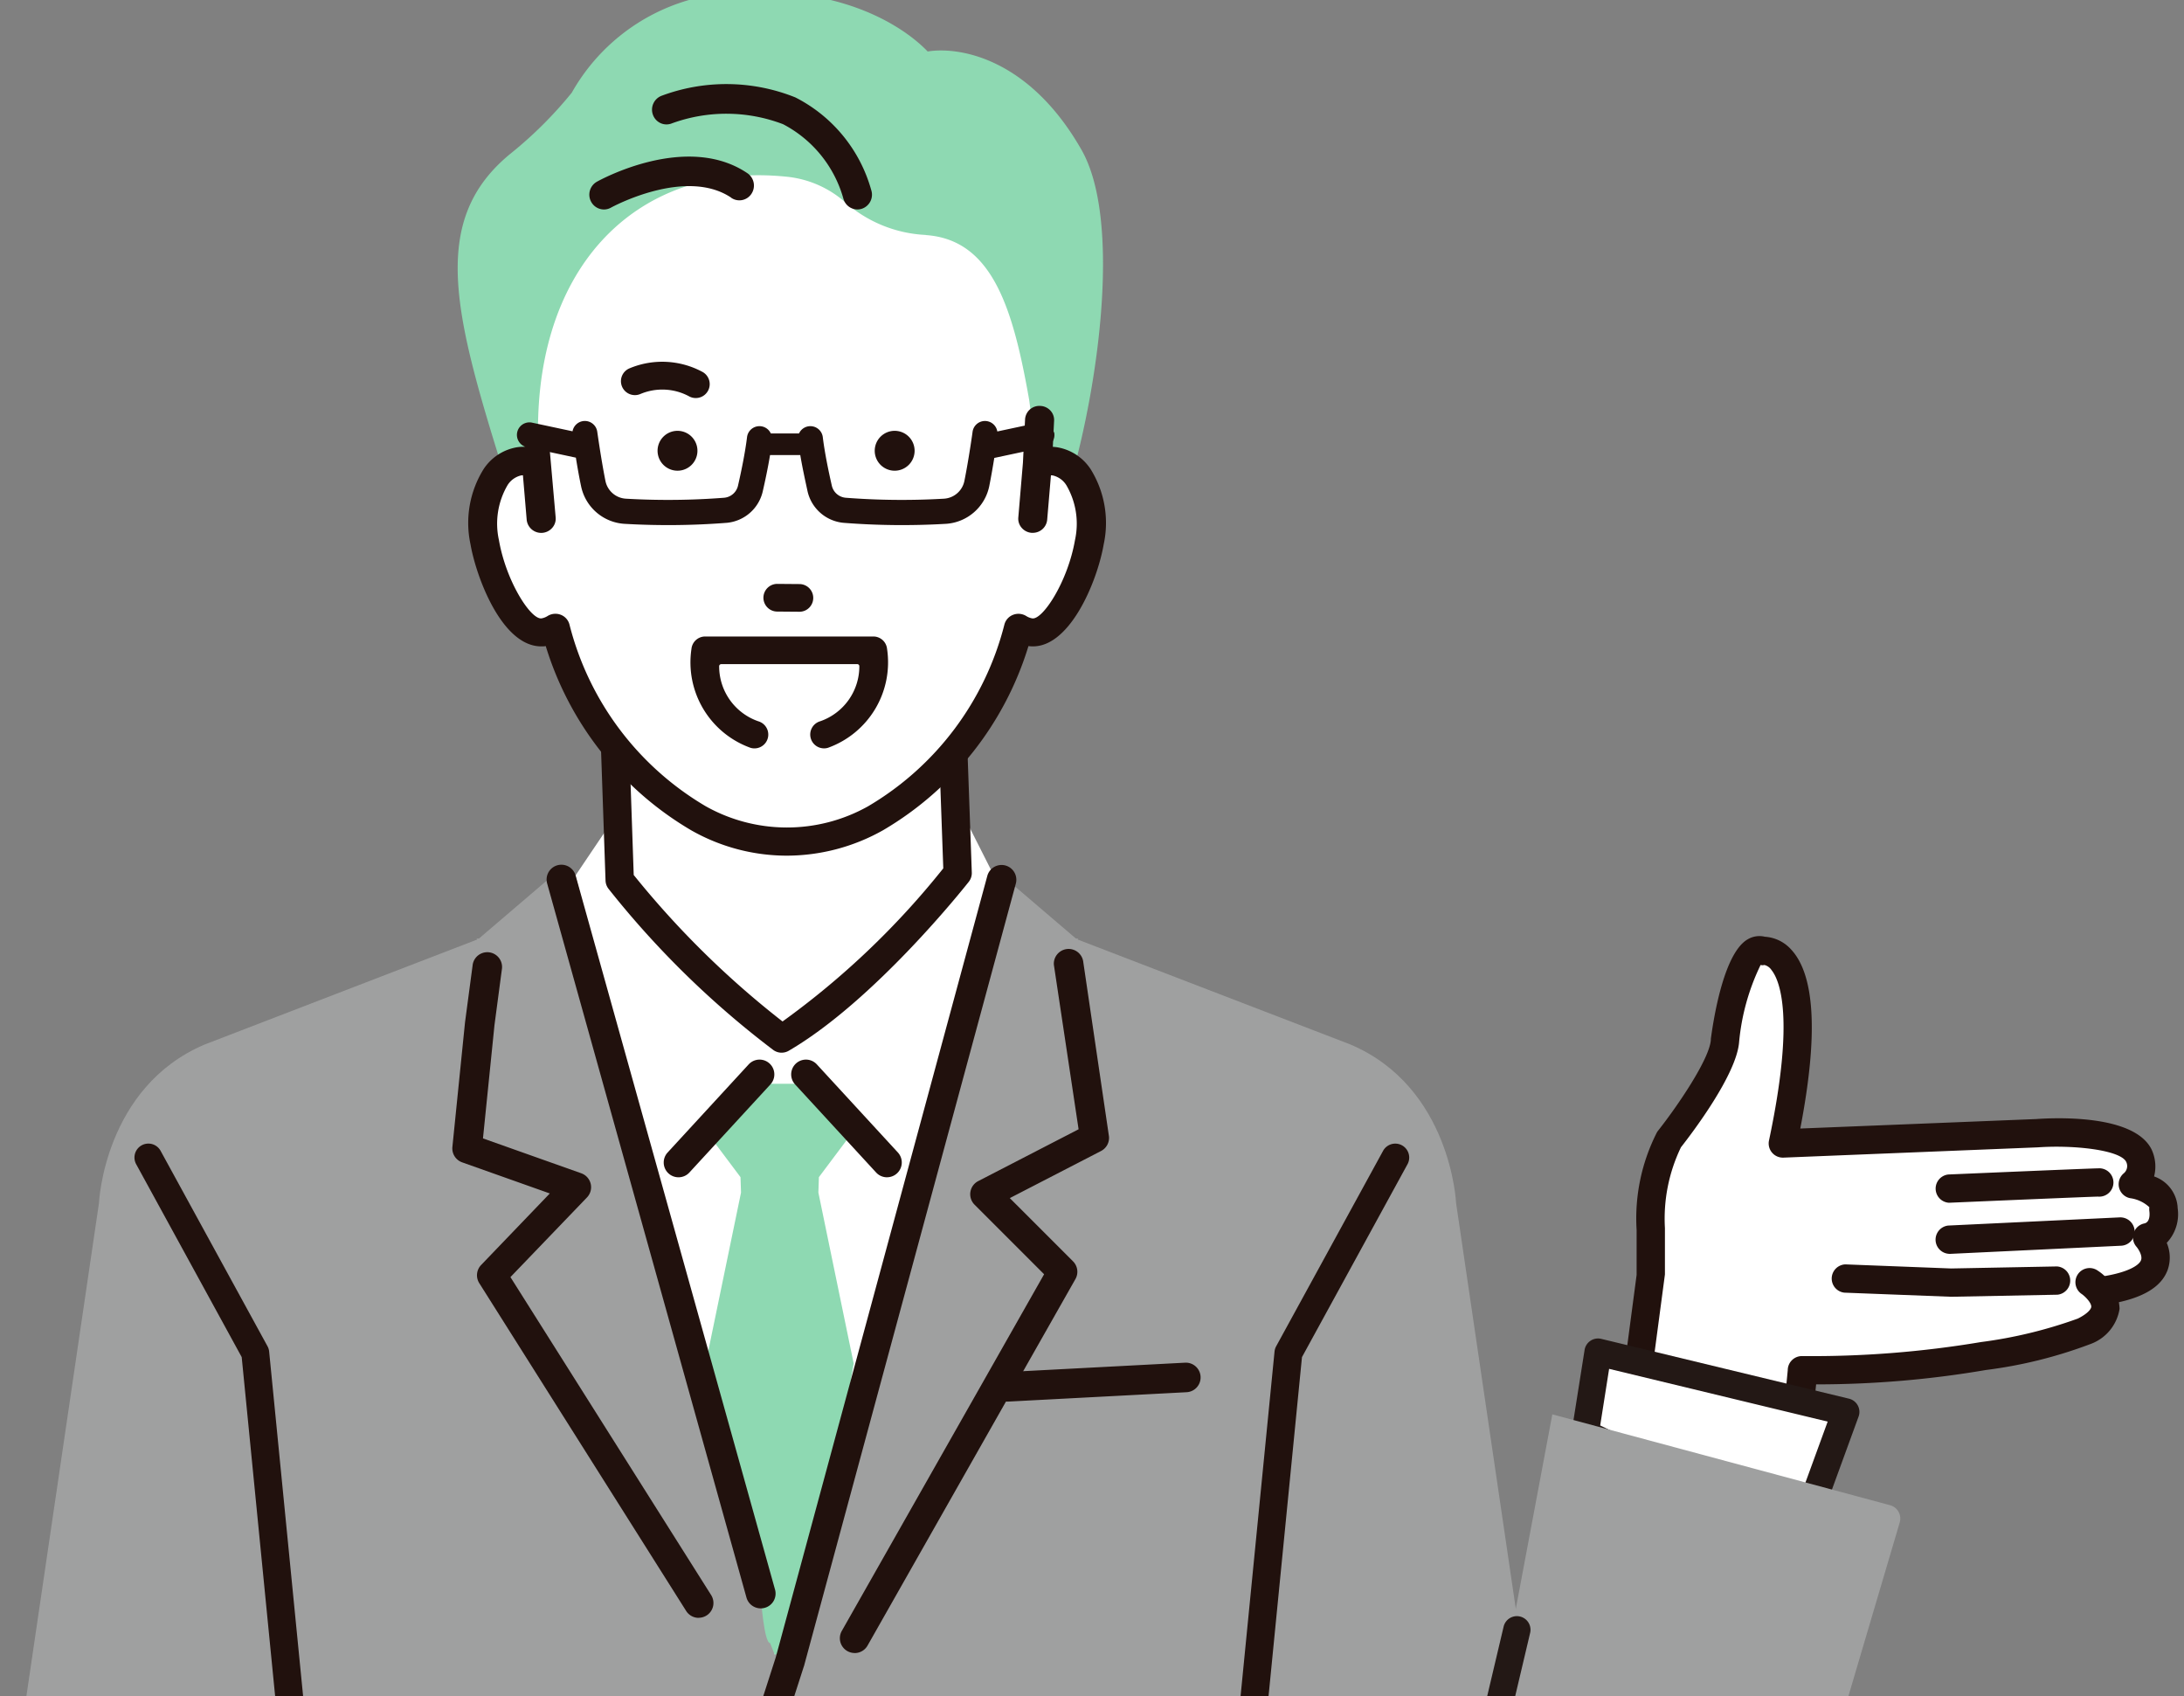
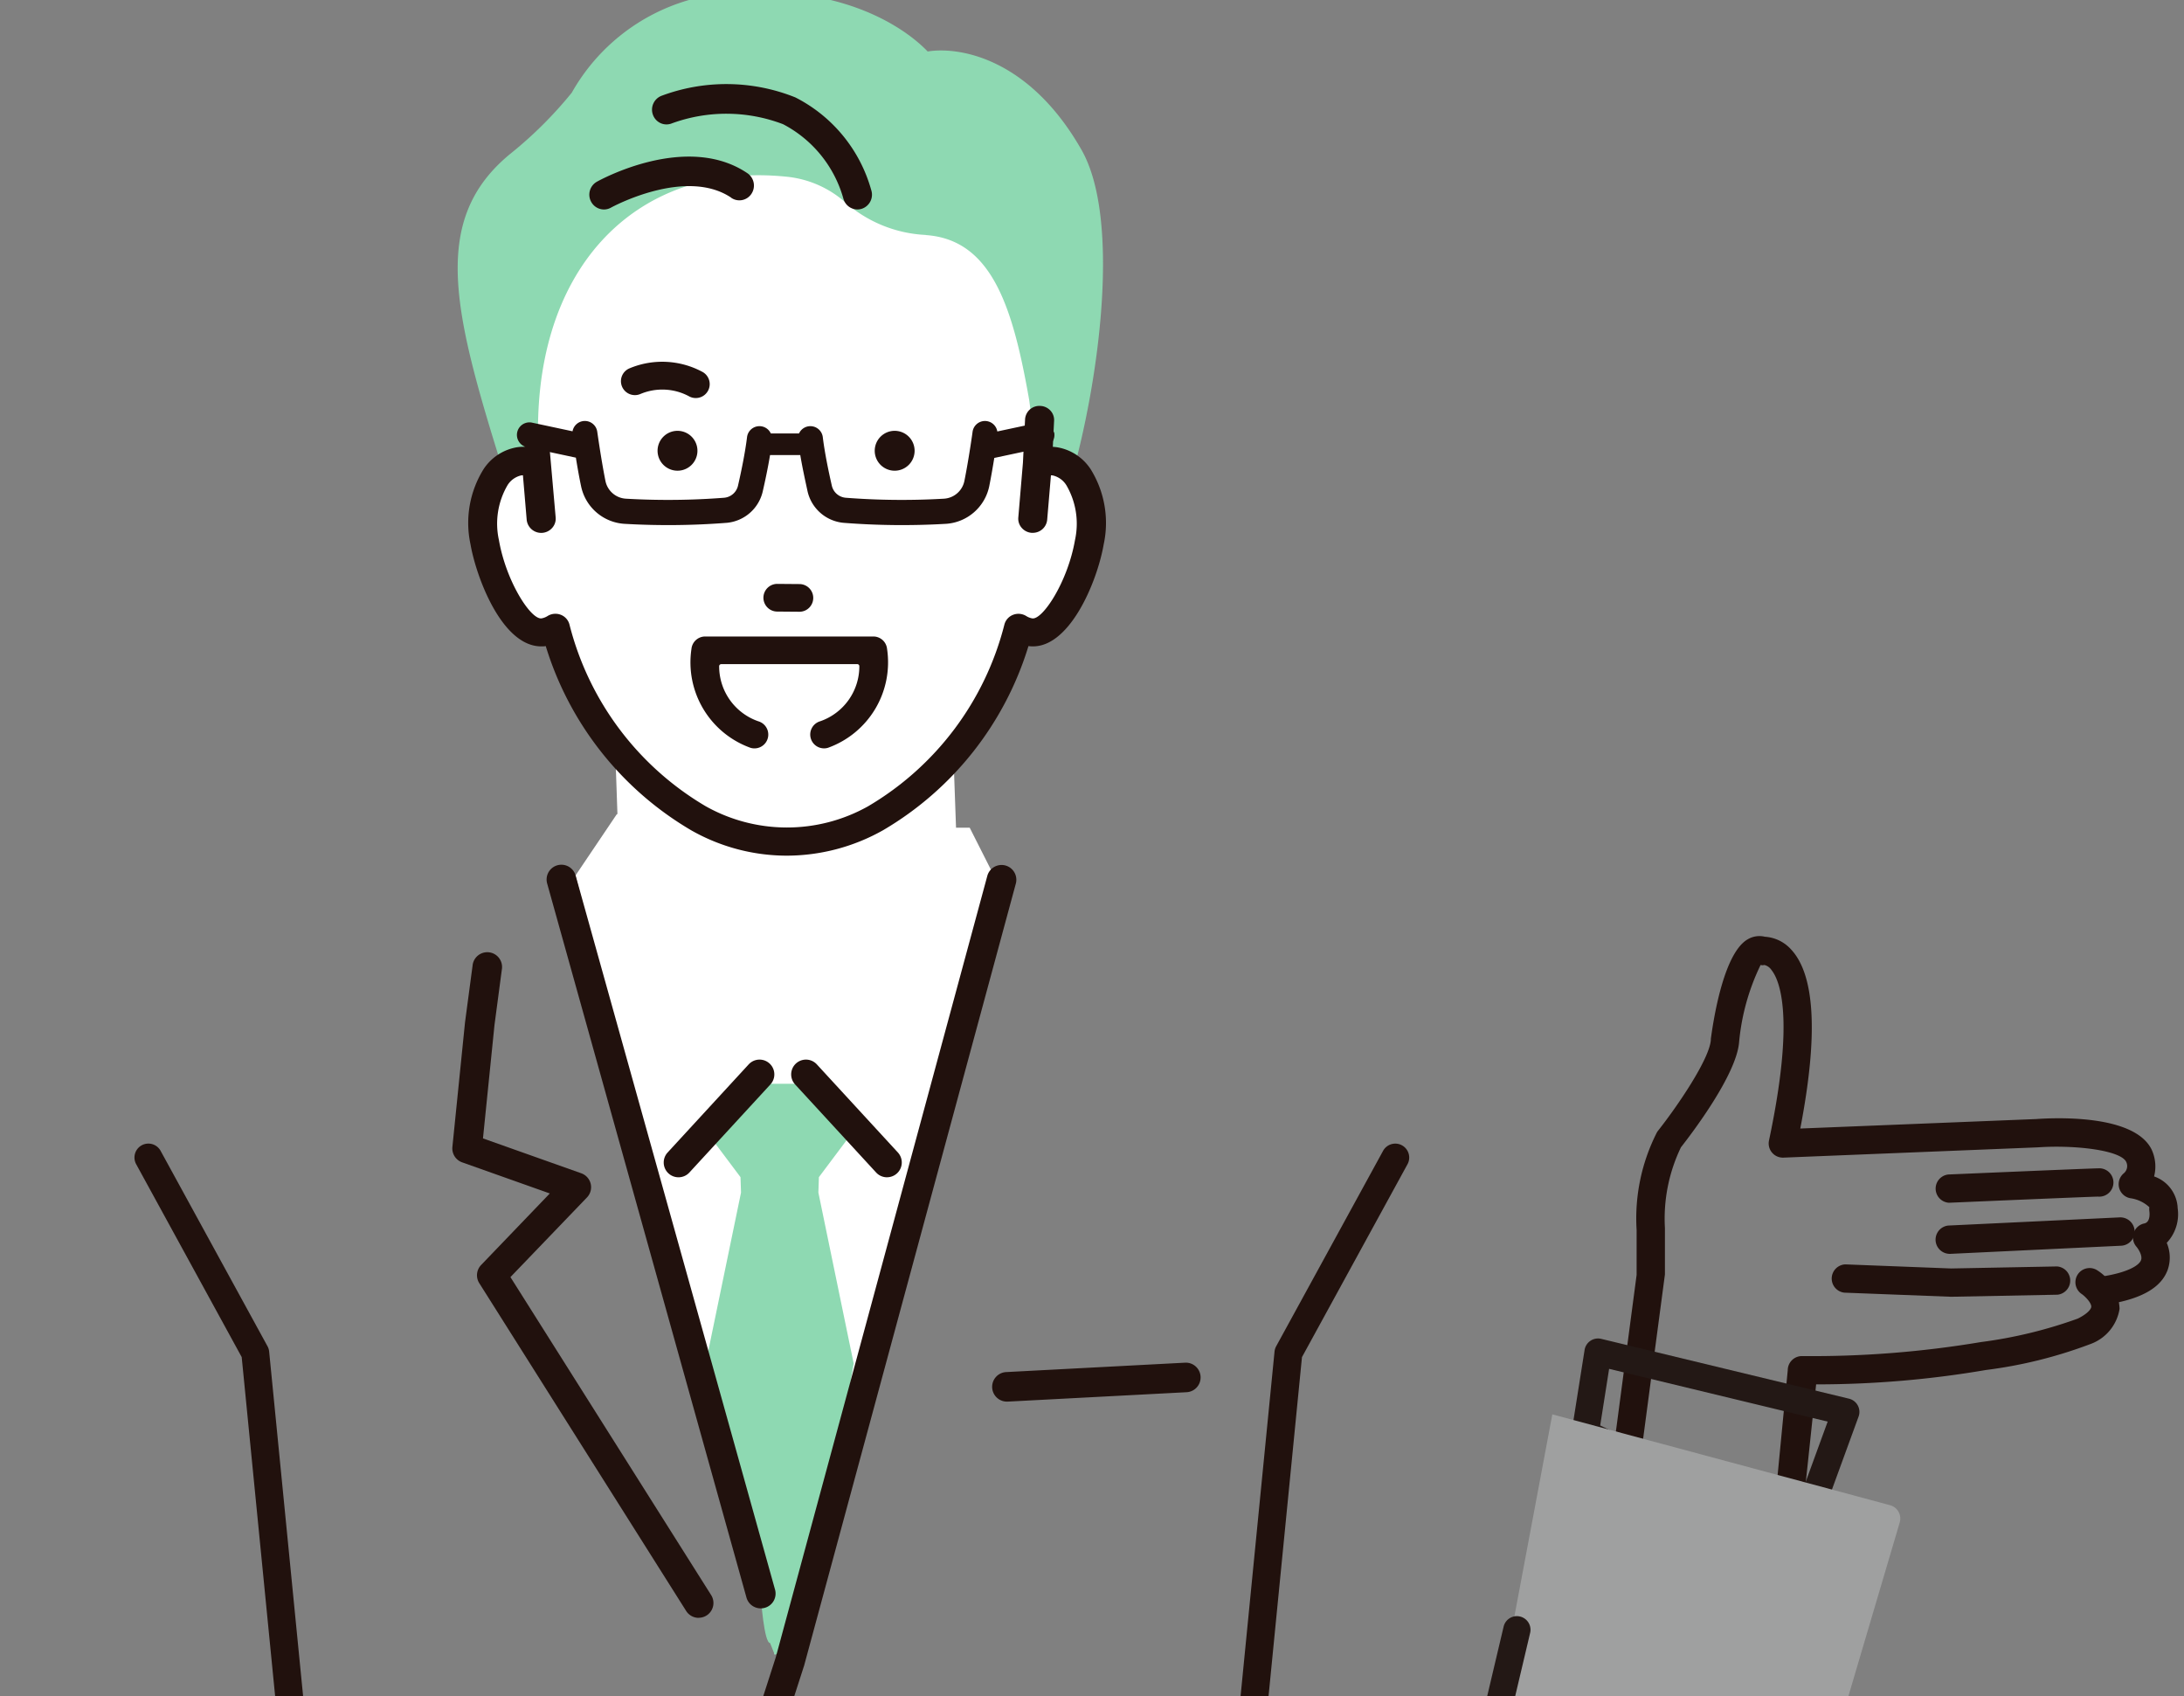
<svg xmlns="http://www.w3.org/2000/svg" width="85" height="66" viewBox="0 0 85 66">
  <rect x="0" y="0" width="85" height="66" fill="#808080" stroke="none" />
  <defs>
    <clipPath id="clip-path">
      <rect id="長方形_334" data-name="長方形 334" width="85" height="66" transform="translate(37 1423)" fill="#fff" stroke="#707070" stroke-width="1" />
    </clipPath>
    <clipPath id="clip-path-2">
      <rect id="長方形_333" data-name="長方形 333" width="84.9" height="74.304" fill="none" />
    </clipPath>
  </defs>
  <g id="マスクグループ_12" data-name="マスクグループ 12" transform="translate(-37 -1423)" clip-path="url(#clip-path)">
    <g id="グループ_218" data-name="グループ 218" transform="translate(36.866 1422.696)">
      <g id="グループ_217" data-name="グループ 217" clip-path="url(#clip-path-2)">
-         <path id="パス_1091" data-name="パス 1091" d="M307.772,183.908c.034-.584,1.485-.059,1.635-.365a1.8,1.8,0,0,0,.034-1.7c.795-.159.636-1.113.636-1.113.079-.715-1.193-.954-1.193-.954a.937.937,0,0,0,.238-1.113c-.556-1.113-3.974-.874-3.974-.874l-9.883.4c1.659-7.817-.774-7.493-.774-7.493-.954-.4-1.478,3.492-1.478,3.492-.08,1.193-2.173,3.842-2.173,3.842a6.877,6.877,0,0,0-.715,3.5v1.749l-1.281,9.68,6.72.472.628-6.4s11.406-.139,11.579-3.112" transform="translate(-225.745 -133.381)" fill="#fff" />
        <path id="パス_1092" data-name="パス 1092" d="M286.872,191.529a.552.552,0,0,1-.551-.53l1.281-9.68v-1.75a7.367,7.367,0,0,1,.789-3.794.543.543,0,0,1,.045-.066c.768-.973,2.006-2.793,2.055-3.537q0-.018,0-.037c.134-.994.542-3.362,1.435-3.875a.892.892,0,0,1,.668-.1,1.5,1.5,0,0,1,1.025.5c.933,1.007,1.051,3.348.353,6.963l9.18-.369c.872-.062,3.821-.159,4.49,1.179a1.558,1.558,0,0,1,.1,1.054,1.362,1.362,0,0,1,.918,1.241,1.624,1.624,0,0,1-.426,1.343,1.454,1.454,0,0,1,.04,1.042c-.252.705-1.033,1.15-2.389,1.358a.552.552,0,1,1-.168-1.091c1-.154,1.441-.43,1.517-.636.068-.184-.122-.457-.177-.52a.554.554,0,0,1,.3-.907c.25-.05.21-.414.2-.486a.611.611,0,0,1,0-.147,1.367,1.367,0,0,0-.747-.351.553.553,0,0,1-.256-.961.367.367,0,0,0,.1-.456c-.226-.451-1.994-.661-3.438-.561l-9.9.4a.552.552,0,0,1-.562-.666c1.022-4.815.41-6.241.1-6.63a.469.469,0,0,0-.278-.2.3.3,0,0,1-.149,0,8.691,8.691,0,0,0-.836,3c-.1,1.274-1.846,3.562-2.263,4.093a6.391,6.391,0,0,0-.624,3.145c0,.014,0,.029,0,.043V181.3l-1.282,9.659a.551.551,0,0,1-.53.573h-.022" transform="translate(-223.772 -131.406)" fill="#21110d" />
        <path id="パス_1093" data-name="パス 1093" d="M316.786,238.327a.552.552,0,0,1-.552-.552l.628-6.5a.552.552,0,0,1,.552-.552,39.715,39.715,0,0,0,6.966-.545,17.764,17.764,0,0,0,3.774-.915c.37-.185.514-.363.521-.456.01-.153-.232-.4-.365-.494a.552.552,0,1,1,.623-.911,1.861,1.861,0,0,1,.844,1.48,1.75,1.75,0,0,1-1.146,1.377,17.7,17.7,0,0,1-4.051,1.005,39.1,39.1,0,0,1-6.613.56l-.628,5.947a.552.552,0,0,1-.552.552" transform="translate(-247.15 -177.652)" fill="#21110d" />
        <path id="パス_1094" data-name="パス 1094" d="M345.856,210.823a.552.552,0,0,1-.023-1.1c.571-.024,5.583-.239,5.826-.239a.552.552,0,1,1,0,1.1c-.193,0-3.562.143-5.779.238h-.024" transform="translate(-269.87 -163.718)" fill="#21110d" />
        <path id="パス_1095" data-name="パス 1095" d="M331.434,227.844h-.021l-4.133-.159a.552.552,0,0,1,.043-1.1l4.117.159,4.117-.079a.552.552,0,0,1,.021,1.1l-4.134.08Z" transform="translate(-255.368 -177.082)" fill="#21110d" />
        <path id="パス_1096" data-name="パス 1096" d="M345.856,219.635a.552.552,0,0,1-.026-1.1l6.677-.318a.559.559,0,0,1,.577.525.552.552,0,0,1-.525.578l-6.677.318h-.027" transform="translate(-269.871 -170.543)" fill="#21110d" />
-         <path id="パス_1097" data-name="パス 1097" d="M283.023,245.387l.5-3.158,9.641,2.327-1.781,4.879Z" transform="translate(-221.195 -189.312)" fill="#fff" />
        <path id="パス_1098" data-name="パス 1098" d="M289.486,248.07a.53.53,0,0,1-.231-.053l-8.359-4.048a.53.53,0,0,1-.292-.56l.5-3.158a.53.53,0,0,1,.648-.433l9.641,2.327a.53.53,0,0,1,.374.7l-1.781,4.879a.53.53,0,0,1-.5.348m-7.774-4.884,7.477,3.621,1.376-3.771-8.506-2.053Z" transform="translate(-219.299 -187.417)" fill="#231815" />
        <path id="パス_1099" data-name="パス 1099" d="M90.539,87.278l-.044-.141a.878.878,0,0,0-.1.041Z" transform="translate(-70.65 -68.101)" fill="#23acb0" />
        <path id="パス_1100" data-name="パス 1100" d="M106,19.03c1.089-3.737,1.992-10.163.428-12.9-2.041-3.578-4.764-4.02-5.984-3.823C99.207,1.024,96.076-.714,91.136.309a7.675,7.675,0,0,0-4.543,3.6,15.827,15.827,0,0,1-2.327,2.327c-3.3,2.64-2.232,6.373-.216,12.8.28-.1.4.071,1.009.329,0,0,.79-5.156,2.337-6.434,2.524-3.894,5.126-6.394,10.156-4.123a10.483,10.483,0,0,0,2.733,1.7c2.5,2.525,3.175,2.772,3.915,6.87l.732,1.883a4.354,4.354,0,0,1,1.129.124c.132-.256,0-.357-.061-.354" transform="translate(-64.205 0)" fill="#8ed9b2" />
-         <path id="パス_1101" data-name="パス 1101" d="M60.789,197.005c0-.011,0,.039,0,0l-3.985-27.077s-.194-4.507-4.114-6.17l-10.61-4.082-.006,0,.03-.034-.1-.009-2.913-2.489-8.7.775-8.7-.775-2.913,2.489-.1.009.03.034-.006,0L8.1,163.759c-3.919,1.663-4.114,6.17-4.114,6.17L0,197.005c0,.039,0-.011,0,0,0,.059-.005.074,0,0,.008.046.028.226.046,0,0,.073,0-.2-.012,0-.009.15-.019-.2-.03,0H60.784c-.011-.2-.021.15-.03,0-.008-.2-.011.073-.012,0,.018.226.038.046.046,0,.005.074,0,.059,0,0" transform="translate(0 -122.812)" fill="#9fa0a0" />
        <path id="パス_1102" data-name="パス 1102" d="M110.626,146.934l-5.872-.53-1.61,2.389L110.9,179.11l8.529-30.312-.942-1.864Z" transform="translate(-80.612 -114.422)" fill="#fff" />
        <path id="パス_1103" data-name="パス 1103" d="M110.04,129.726l-.274-7.946h13.152l.274,7.672s-3.562,4.521-6.85,6.439a35.376,35.376,0,0,1-6.3-6.165" transform="translate(-85.787 -95.176)" fill="#fff" />
-         <path id="パス_1104" data-name="パス 1104" d="M114.367,134.469a.552.552,0,0,1-.326-.106,35.588,35.588,0,0,1-6.414-6.274.553.553,0,0,1-.114-.318l-.274-7.946a.552.552,0,0,1,.552-.571h13.152a.552.552,0,0,1,.551.532l.274,7.672a.551.551,0,0,1-.118.361c-.148.188-3.665,4.626-7.005,6.574a.549.549,0,0,1-.278.075m-5.757-6.914a35.259,35.259,0,0,0,5.792,5.7,31.645,31.645,0,0,0,6.256-5.958l-.248-6.934H108.363Z" transform="translate(-83.812 -93.203)" fill="#21110d" />
        <path id="パス_1105" data-name="パス 1105" d="M103.894,34.937c2.6.178,3.4,2.871,4.025,6.42l.323,2.471a1.288,1.288,0,0,1,.694-.089c1,.165,1.6,1.574,1.325,3.146s-1.309,3.662-2.314,3.5a1.229,1.229,0,0,1-.442-.17,12.053,12.053,0,0,1-5.569,7.415,7.069,7.069,0,0,1-6.884,0,12.056,12.056,0,0,1-5.57-7.415,1.228,1.228,0,0,1-.441.17c-1.005.164-2.04-1.925-2.314-3.5s.32-2.982,1.325-3.146a1.287,1.287,0,0,1,.694.089c.032-.3-.094.244.079-.433-.369-7.018,3.675-11.329,9.63-10.731a4.042,4.042,0,0,1,2.306,1,5.1,5.1,0,0,0,3.134,1.268" transform="translate(-67.729 -25.486)" fill="#fff" />
        <path id="パス_1106" data-name="パス 1106" d="M108.277,76.138a1.94,1.94,0,0,0-1.271-.835,1.809,1.809,0,0,0-.192-.021l.05-1.017a.539.539,0,0,0-.141-.391.563.563,0,0,0-.4-.184.556.556,0,0,0-.589.523l-.083,1.688-.18,2.127a.537.537,0,0,0,.127.4.565.565,0,0,0,.388.2l.047,0a.561.561,0,0,0,.561-.5l.147-1.738a.527.527,0,0,1,.075.006.847.847,0,0,1,.526.381,2.967,2.967,0,0,1,.335,2.132c-.284,1.634-1.262,3.113-1.665,3.048a.648.648,0,0,1-.235-.093.577.577,0,0,0-.511-.045.554.554,0,0,0-.337.381,11.483,11.483,0,0,1-5.312,7.073,6.455,6.455,0,0,1-6.314-.007,11.475,11.475,0,0,1-5.3-7.067.555.555,0,0,0-.336-.381.577.577,0,0,0-.511.044.659.659,0,0,1-.236.094c-.41.068-1.38-1.418-1.664-3.049a2.965,2.965,0,0,1,.335-2.131.848.848,0,0,1,.527-.381.5.5,0,0,1,.073-.006l.147,1.738a.568.568,0,0,0,1,.3.537.537,0,0,0,.127-.4l-.258-2.933-.967.186a1.545,1.545,0,0,0-.3.022h0a1.942,1.942,0,0,0-1.272.835,3.955,3.955,0,0,0-.516,2.945c.216,1.242,1.21,3.965,2.754,3.965.059,0,.115,0,.173-.012a12.578,12.578,0,0,0,5.663,7.169,7.536,7.536,0,0,0,3.7.986,7.652,7.652,0,0,0,3.775-.995,12.554,12.554,0,0,0,5.649-7.16c1.546.212,2.668-2.462,2.927-3.953a3.956,3.956,0,0,0-.516-2.945" transform="translate(-65.705 -57.591)" fill="#21110d" />
        <path id="パス_1107" data-name="パス 1107" d="M130.236,198.682l.02-.6,1.491-1.988-1.371-1.645h-3.291l-1.371,1.645,1.491,1.988.02.6-1.374,6.645,1.683,7.5.457,1.463c.007.229.136,1.92.365,1.92l.183.457.64-.274.823-2.1-.115,1.079,1.723-10.037Z" transform="translate(-98.251 -151.973)" fill="#8ed9b2" />
        <path id="パス_1108" data-name="パス 1108" d="M119.434,194.709a.575.575,0,0,1-.423-.965l3.154-3.428a.575.575,0,0,1,.847.779l-3.154,3.428a.574.574,0,0,1-.423.186" transform="translate(-92.893 -148.595)" fill="#21110d" />
        <path id="パス_1109" data-name="パス 1109" d="M145.293,194.71a.573.573,0,0,1-.423-.186l-3.154-3.428a.575.575,0,0,1,.847-.779l3.154,3.428a.575.575,0,0,1-.423.964" transform="translate(-110.638 -148.596)" fill="#21110d" />
-         <path id="パス_1110" data-name="パス 1110" d="M150.816,197.771a.575.575,0,0,1-.5-.859l7.874-13.879-2.707-2.707a.575.575,0,0,1,.143-.918l3.906-2.016-.962-6.4a.575.575,0,0,1,1.145-.105l1,6.786a.575.575,0,0,1-.309.564l-3.551,1.833,2.46,2.46a.575.575,0,0,1,.094.691l-8.09,14.26a.575.575,0,0,1-.5.292" transform="translate(-117.42 -133.146)" fill="#21110d" />
        <path id="パス_1111" data-name="パス 1111" d="M136.38,188.968a.576.576,0,0,1-.548-.752l.633-1.965,8.234-30.41a.575.575,0,0,1,1.11.3l-8.238,30.423c0,.009,0,.017-.008.026l-.638,1.979a.575.575,0,0,1-.547.4" transform="translate(-106.137 -121.464)" fill="#21110d" />
        <path id="パス_1112" data-name="パス 1112" d="M90.787,196.894a.575.575,0,0,1-.487-.268l-8.052-12.755a.576.576,0,0,1,.071-.706l2.674-2.785-3.411-1.21a.575.575,0,0,1-.38-.6l.492-4.852.293-2.2a.575.575,0,1,1,1.146.1l-.293,2.209-.448,4.411,3.825,1.357a.575.575,0,0,1,.223.94l-2.979,3.1,7.812,12.374a.575.575,0,0,1-.486.882" transform="translate(-63.461 -133.637)" fill="#21110d" />
        <path id="パス_1113" data-name="パス 1113" d="M106.311,184.351a.575.575,0,0,1-.554-.421L98,156.145a.575.575,0,1,1,1.108-.31l7.761,27.786a.575.575,0,0,1-.554.73" transform="translate(-76.571 -121.463)" fill="#21110d" />
        <path id="パス_1114" data-name="パス 1114" d="M178.014,245.624a.575.575,0,0,1-.03-1.15l6.947-.365a.575.575,0,0,1,.061,1.149l-6.947.365h-.031" transform="translate(-138.676 -190.781)" fill="#21110d" />
        <path id="パス_1115" data-name="パス 1115" d="M137.39,106.646a.472.472,0,0,1,.007-.945l.863.007a.472.472,0,1,1-.008.945Z" transform="translate(-107.01 -82.61)" fill="#21110d" />
        <path id="パス_1116" data-name="パス 1116" d="M138.015,106.481l-.862-.007a.538.538,0,0,1,.009-1.077l.863.007a.539.539,0,0,1,.2,1.037.541.541,0,0,1-.208.04m-1.143-.835a.406.406,0,0,0,.282.7l.863.007a.406.406,0,0,0,.006-.812l-.863-.007a.4.4,0,0,0-.288.117m.28.762h0Z" transform="translate(-106.773 -82.373)" fill="#21110d" />
        <path id="パス_1117" data-name="パス 1117" d="M111.742,67.11a.542.542,0,0,1-.174-1.038,3.3,3.3,0,0,1,2.863.146.542.542,0,0,1-.556.931A2.2,2.2,0,0,0,112,67.067a.537.537,0,0,1-.257.043" transform="translate(-86.94 -51.433)" fill="#21110d" />
        <path id="パス_1118" data-name="パス 1118" d="M31.271,234.135a.542.542,0,0,1-.539-.489l-2-20.28-4.111-7.513a.542.542,0,0,1,.951-.52l4.164,7.61a.544.544,0,0,1,.064.207l2.01,20.39a.542.542,0,0,1-.486.593l-.054,0" transform="translate(-19.191 -160.255)" fill="#21110d" />
        <path id="パス_1119" data-name="パス 1119" d="M219,234.135l-.054,0a.542.542,0,0,1-.486-.593l2.01-20.39a.544.544,0,0,1,.064-.207l4.164-7.61a.542.542,0,0,1,.951.52l-4.111,7.513-2,20.28a.542.542,0,0,1-.539.489" transform="translate(-170.732 -160.256)" fill="#21110d" />
        <path id="パス_1120" data-name="パス 1120" d="M125.067,21.4a.474.474,0,0,0,.156-.026.491.491,0,0,0,.3-.621,5.7,5.7,0,0,0-2.909-3.547,7.126,7.126,0,0,0-5.147-.055.491.491,0,0,0-.274.632.478.478,0,0,0,.621.279,6.264,6.264,0,0,1,4.4.033,4.773,4.773,0,0,1,2.4,2.975.481.481,0,0,0,.454.33" transform="translate(-91.565 -13.04)" fill="#21110d" />
        <path id="パス_1121" data-name="パス 1121" d="M124.222,20.794a4.691,4.691,0,0,0-2.355-2.925,6.187,6.187,0,0,0-4.332-.031.554.554,0,0,1-.43-.008.567.567,0,0,1-.3-.319.579.579,0,0,1,.322-.744,7.213,7.213,0,0,1,5.215.058,5.784,5.784,0,0,1,2.954,3.6.578.578,0,0,1-.352.73.56.56,0,0,1-.184.031.567.567,0,0,1-.536-.389m-7.034-3.867a.405.405,0,0,0-.225.521.4.4,0,0,0,.211.223.381.381,0,0,0,.3.006,6.36,6.36,0,0,1,4.469.036,4.856,4.856,0,0,1,2.444,3.025.4.4,0,0,0,.5.25.4.4,0,0,0,.245-.511,5.617,5.617,0,0,0-2.864-3.5,5.726,5.726,0,0,0-2.455-.518,7.778,7.778,0,0,0-2.623.465" transform="translate(-91.256 -12.732)" fill="#21110d" />
        <path id="パス_1122" data-name="パス 1122" d="M111.824,31.19a.475.475,0,0,0,.325-.212.5.5,0,0,0-.138-.677c-2.322-1.564-5.629.261-5.768.339a.491.491,0,0,0-.185.663.478.478,0,0,0,.653.192c.029-.016,2.938-1.617,4.772-.381a.475.475,0,0,0,.341.076" transform="translate(-82.841 -23.188)" fill="#21110d" />
        <path id="パス_1123" data-name="パス 1123" d="M111.128,30.884c-1.78-1.2-4.654.369-4.682.385a.555.555,0,0,1-.428.05.567.567,0,0,1-.343-.276.578.578,0,0,1,.219-.78c.142-.079,3.5-1.926,5.859-.335a.581.581,0,0,1,.162.8.561.561,0,0,1-.786.161m-5.15-.471a.405.405,0,0,0-.152.547.4.4,0,0,0,.239.193.386.386,0,0,0,.3-.035c.03-.017,3-1.636,4.862-.378a.4.4,0,0,0,.545-.112.408.408,0,0,0-.113-.559,4.263,4.263,0,0,0-3.1-.541,8.572,8.572,0,0,0-2.58.883" transform="translate(-82.533 -22.886)" fill="#21110d" />
        <path id="パス_1124" data-name="パス 1124" d="M118.532,79.679a.776.776,0,1,0-.77-.782.777.777,0,0,0,.77.782" transform="translate(-92.036 -61.059)" fill="#21110d" />
        <path id="パス_1125" data-name="パス 1125" d="M157.223,79.679a.776.776,0,1,0-.77-.783.776.776,0,0,0,.77.783" transform="translate(-122.275 -61.059)" fill="#21110d" />
        <path id="パス_1126" data-name="パス 1126" d="M113.545,76.813a.488.488,0,0,0-.579-.376l-1.621.346a.487.487,0,0,0-.963.013c0,.01-.149,1.071-.318,1.91a.864.864,0,0,1-.8.693,28.28,28.28,0,0,1-3.821-.037.608.608,0,0,1-.539-.471c-.118-.516-.275-1.261-.351-1.884a.487.487,0,0,0-.926-.147H102.53a.487.487,0,0,0-.926.147c-.076.622-.233,1.368-.351,1.884a.608.608,0,0,1-.539.471,28.283,28.283,0,0,1-3.821.037.864.864,0,0,1-.8-.693c-.168-.84-.316-1.9-.318-1.91a.487.487,0,0,0-.962-.02l-1.588-.339a.488.488,0,0,0-.2.955l1.918.41c.055.341.123.735.2,1.1a1.84,1.84,0,0,0,1.71,1.476,29.306,29.306,0,0,0,3.96-.04,1.6,1.6,0,0,0,.459-.112,1.582,1.582,0,0,0,.944-1.113c.089-.389.2-.905.284-1.412h1.176c.085.507.2,1.022.284,1.412a1.582,1.582,0,0,0,.944,1.113,1.6,1.6,0,0,0,.459.112,29.305,29.305,0,0,0,3.96.04,1.84,1.84,0,0,0,1.71-1.476c.072-.36.139-.751.194-1.089l1.954-.417a.488.488,0,0,0,.376-.579" transform="translate(-72.396 -59.69)" fill="#21110d" />
        <path id="パス_1127" data-name="パス 1127" d="M264.5,253.316l13.149,3.536a.538.538,0,0,1,.371.671l-4.329,14.647H260.958Z" transform="translate(-203.95 -197.977)" fill="#9fa0a0" />
        <path id="パス_1128" data-name="パス 1128" d="M259.062,299.461a.53.53,0,0,1-.516-.652l2.161-9.142a.53.53,0,0,1,1.032.244l-2.161,9.142a.53.53,0,0,1-.515.408" transform="translate(-202.053 -226.068)" fill="#231815" />
        <path id="パス_1129" data-name="パス 1129" d="M124.877,115.833h5.3a.082.082,0,0,1,.081.089,2.262,2.262,0,0,1-1.522,2.134.538.538,0,0,0,.15,1.055.531.531,0,0,0,.151-.022,3.533,3.533,0,0,0,2.3-3.849.536.536,0,0,0-.535-.482h-6.543a.536.536,0,0,0-.535.483,3.533,3.533,0,0,0,2.3,3.849.532.532,0,0,0,.151.022.538.538,0,0,0,.15-1.055,2.264,2.264,0,0,1-1.523-2.134.082.082,0,0,1,.081-.089" transform="translate(-96.679 -89.687)" fill="#21110d" />
      </g>
    </g>
  </g>
</svg>